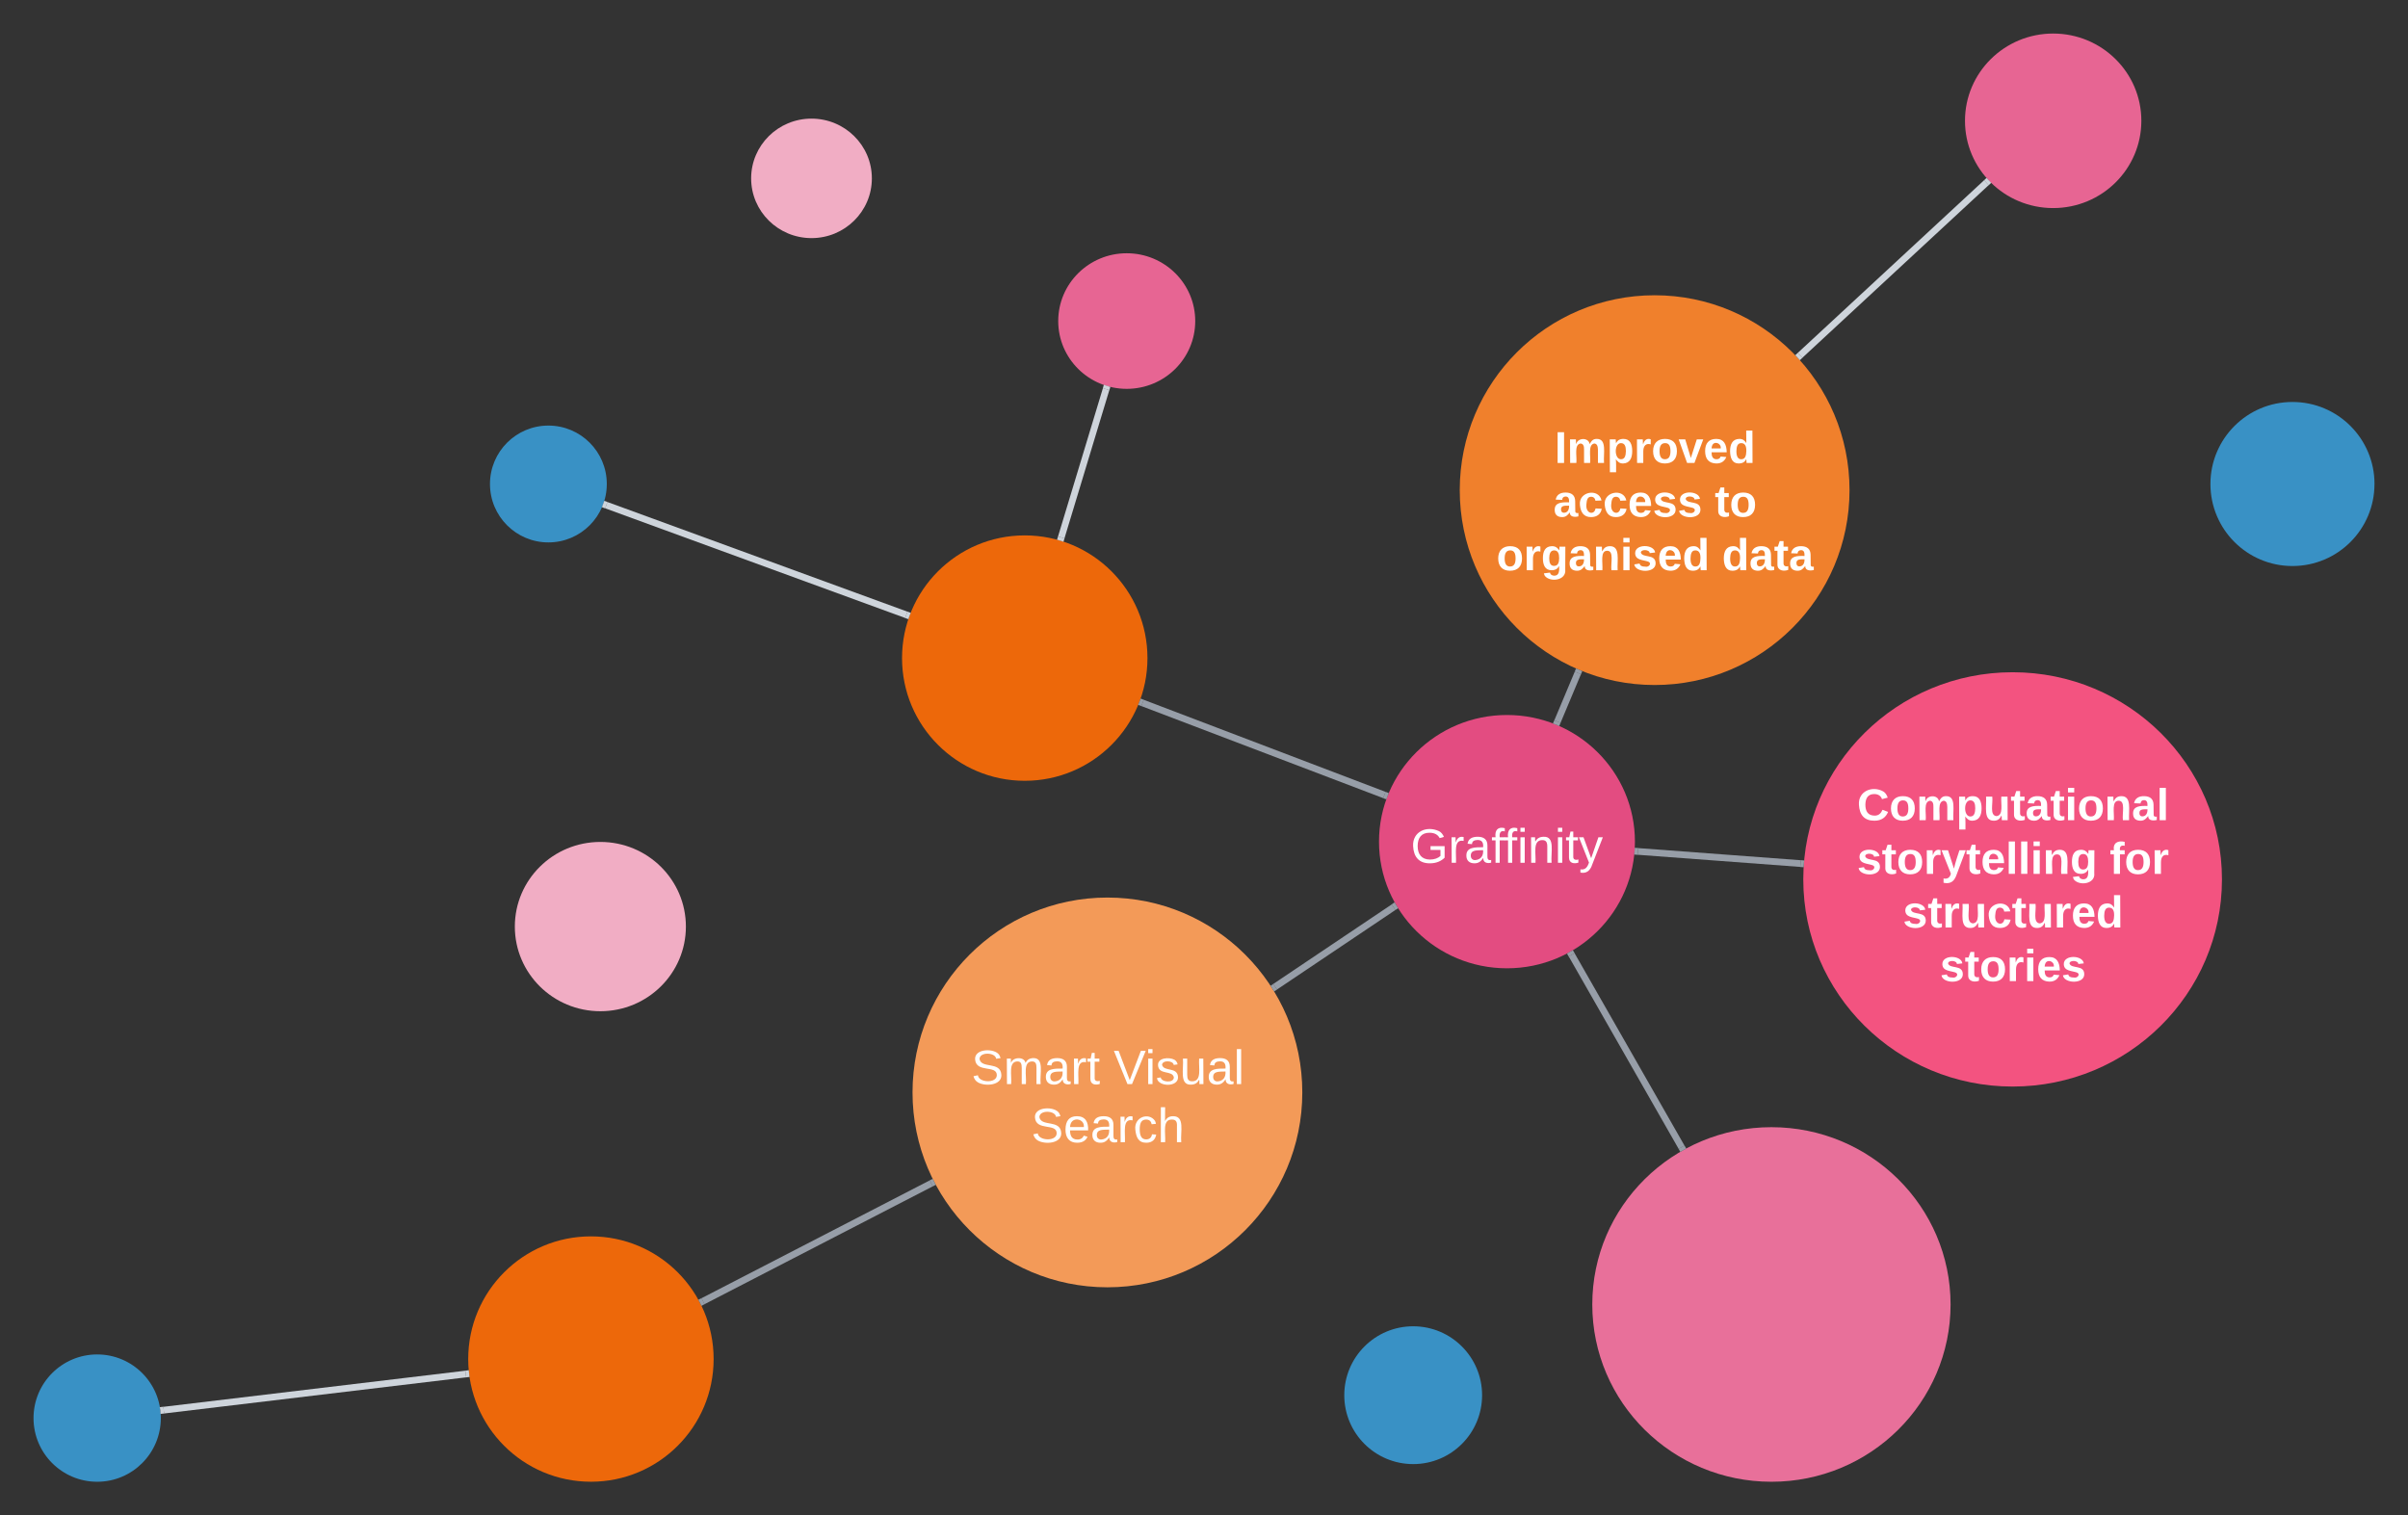
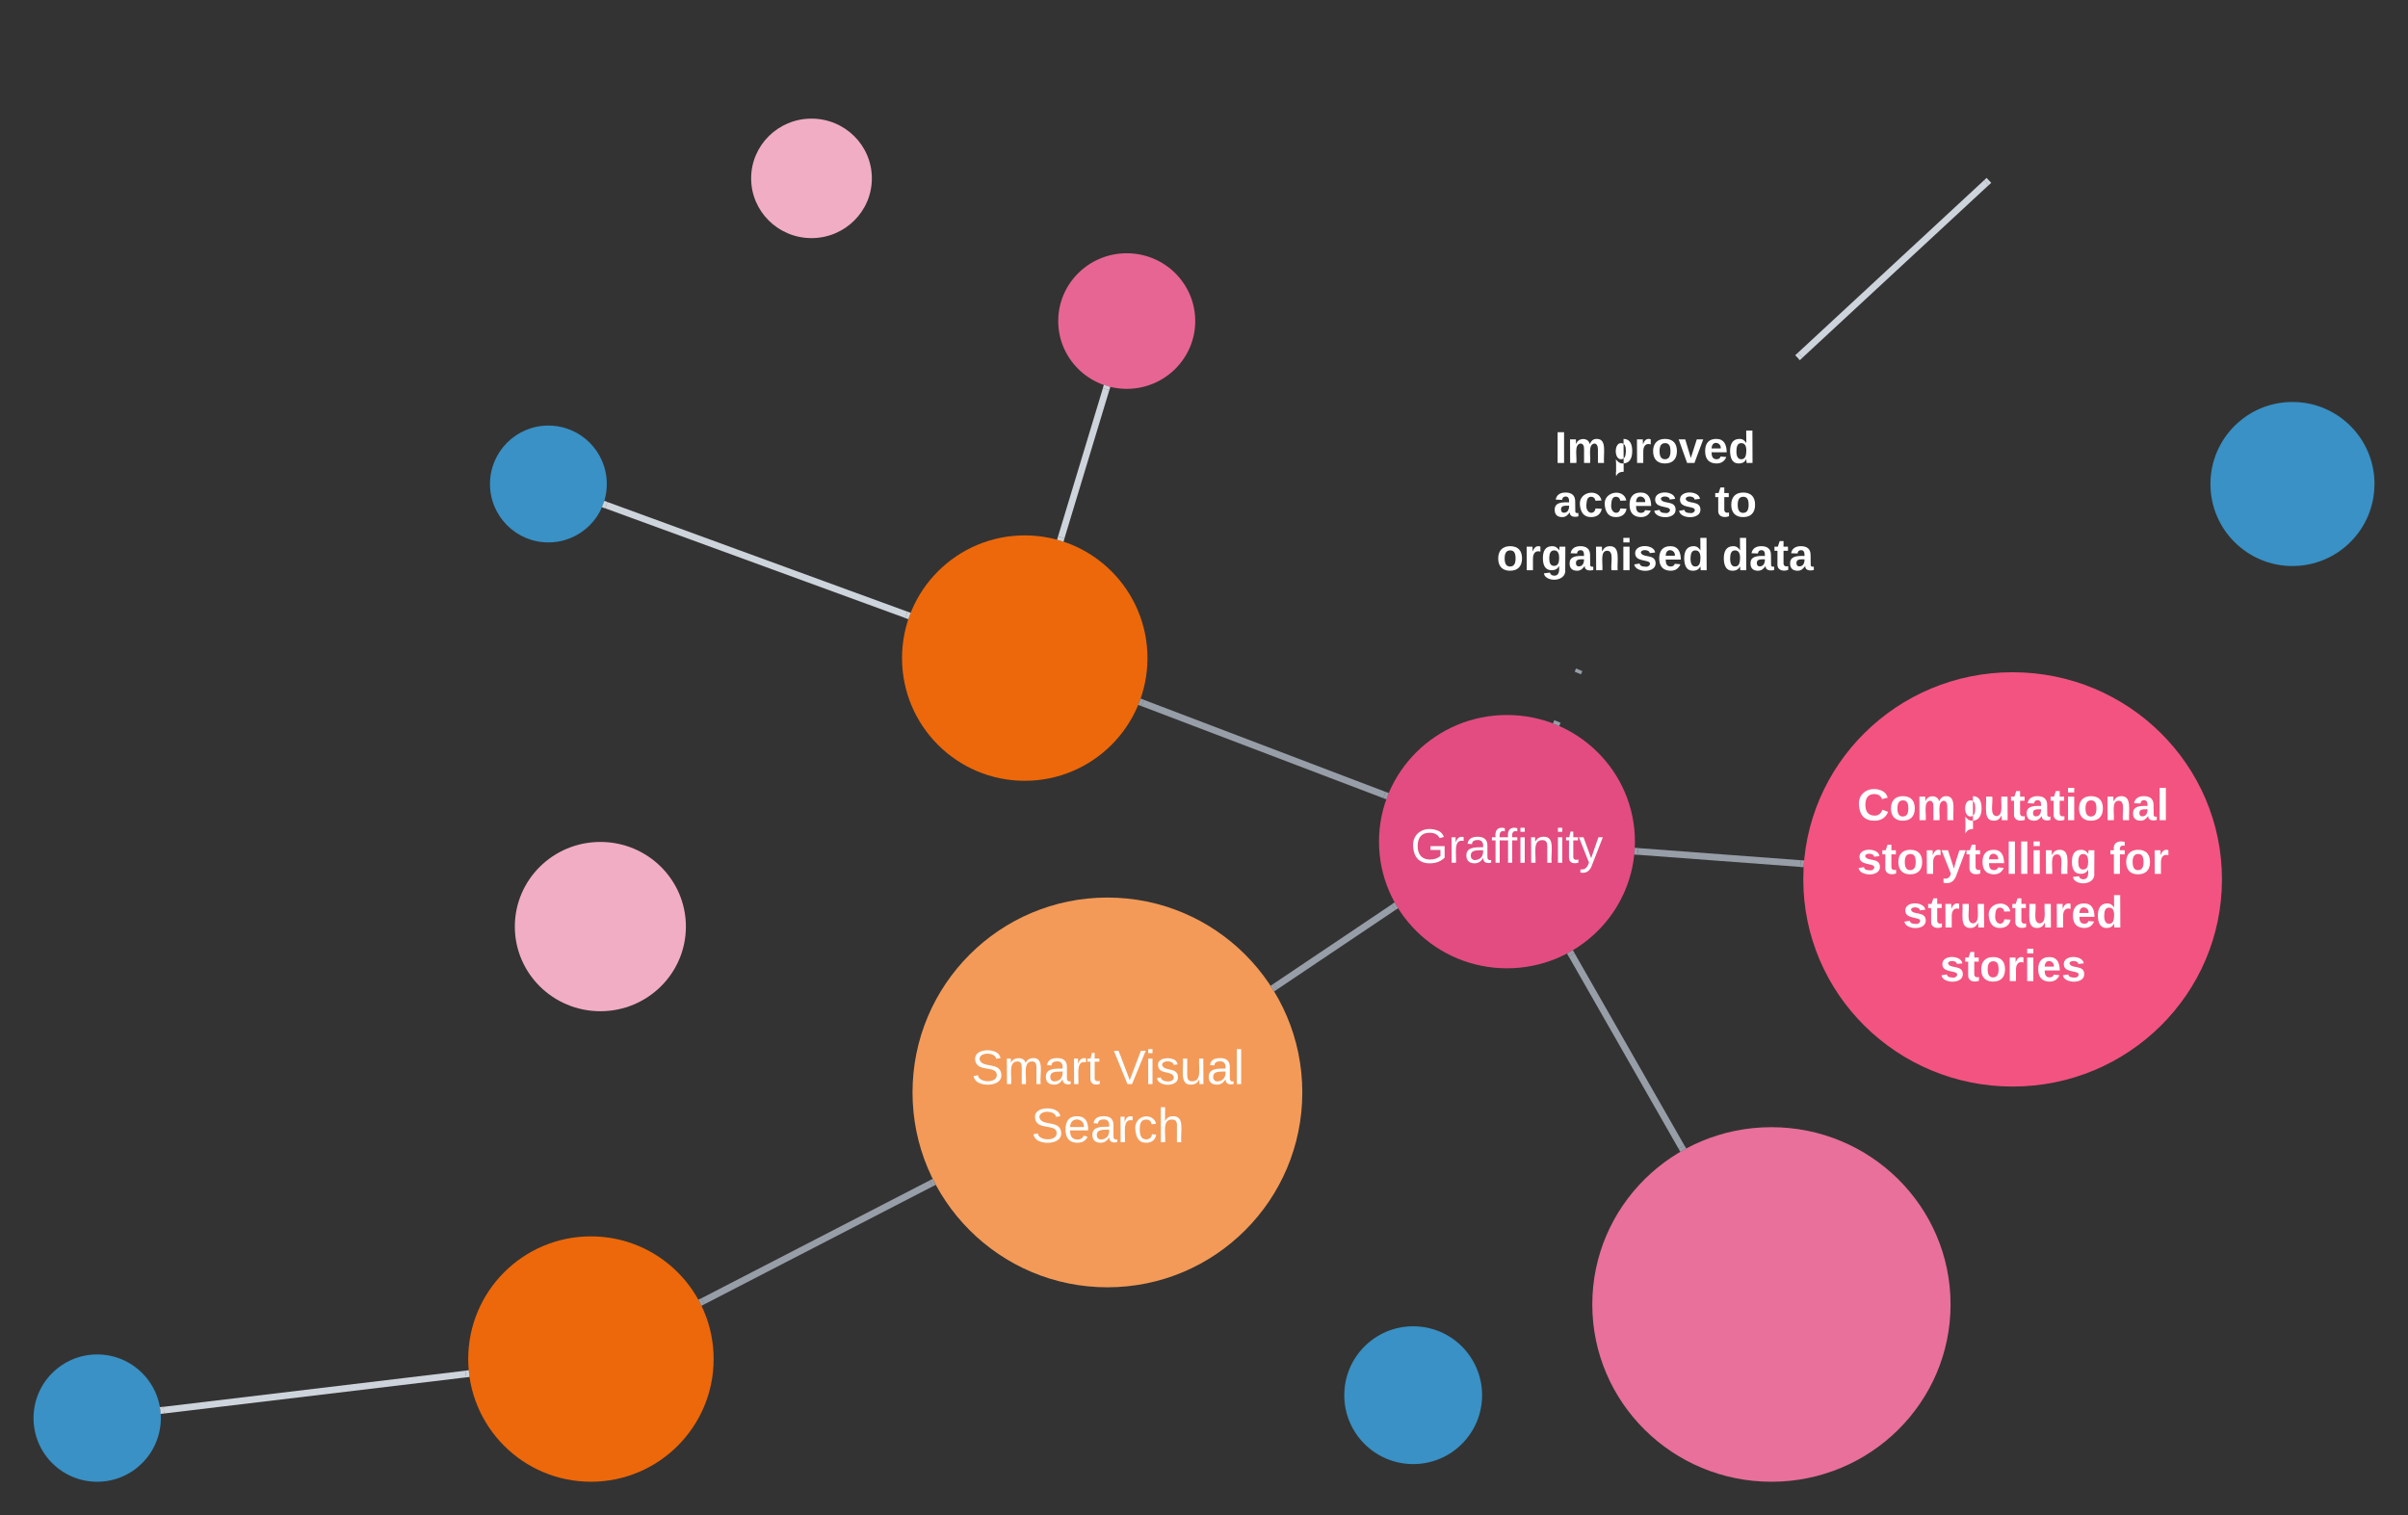
<svg xmlns="http://www.w3.org/2000/svg" xmlns:ns1="lucid" xmlns:xlink="http://www.w3.org/1999/xlink" width="1436.6" height="904.08">
  <rect width="100%" height="100%" fill="#333333" stroke="none" />
  <g transform="translate(-157.451 160.833)" ns1:page-tab-id="0_0">
    <path d="M842.02 231.8c0 40.44-32.78 73.22-73.2 73.22-40.44 0-73.22-32.78-73.22-73.2 0-40.44 32.78-73.22 73.2-73.22 40.44 0 73.22 32.78 73.22 73.2z" stroke="#000" stroke-opacity="0" fill="#ed680a" />
    <path d="M934.4 490.95c0 64.2-52.05 116.27-116.27 116.27-64.2 0-116.27-52.06-116.27-116.27 0-64.22 52.06-116.27 116.27-116.27 64.22 0 116.27 52.05 116.27 116.27z" stroke="#000" stroke-opacity="0" fill="#f39a58" />
-     <path d="M1260.87 131.6c0 64.2-52.06 116.27-116.27 116.27-64.2 0-116.27-52.06-116.27-116.27 0-64.22 52.06-116.27 116.27-116.27 64.2 0 116.27 52.05 116.27 116.27z" stroke="#000" stroke-opacity="0" fill="#f0802c" />
    <path d="M583.2 650.03c0 40.44-32.78 73.2-73.2 73.2-40.44 0-73.22-32.76-73.22-73.2 0-40.43 32.78-73.2 73.2-73.2 40.44 0 73.22 32.77 73.22 73.2z" stroke="#000" stroke-opacity="0" fill="#ed680a" />
    <path d="M1132.84 341.33c0 41.73-34.18 75.56-76.34 75.56-42.16 0-76.34-33.84-76.34-75.57 0-41.73 34.18-75.56 76.34-75.56 42.16 0 76.34 33.83 76.34 75.56z" stroke="#000" stroke-opacity="0" fill="#e34c81" />
-     <path d="M1434.97-88.76c0 28.76-23.55 52.07-52.6 52.07-29.07 0-52.62-23.3-52.62-52.06s23.55-52.07 52.6-52.07c29.07 0 52.62 23.3 52.62 52.07z" stroke="#000" stroke-opacity="0" fill="#e76593" />
    <path d="M1483.06 363.85c0 68.26-55.9 123.6-124.88 123.6-68.97 0-124.9-55.34-124.9-123.6 0-68.27 55.93-123.6 124.9-123.6s124.88 55.33 124.88 123.6z" stroke="#000" stroke-opacity="0" fill="#f35380" />
    <path d="M1321.15 617.47c0 58.42-47.85 105.77-106.87 105.77-59.03 0-106.88-47.35-106.88-105.77 0-58.42 47.85-105.78 106.88-105.78 59.02 0 106.87 47.35 106.87 105.77z" stroke="#000" stroke-opacity="0" fill="#e8709a" />
    <path d="M566.65 392c0 27.9-22.84 50.5-51.03 50.5-28.18 0-51.02-22.6-51.02-50.5s22.84-50.5 51.02-50.5c28.2 0 51.03 22.6 51.03 50.5zM677.6-54.4c0 19.67-16.12 35.63-36 35.63-19.9 0-36.02-15.96-36.02-35.64 0-19.7 16.12-35.65 36-35.65 19.9 0 36.02 15.95 36.02 35.64z" stroke="#000" stroke-opacity="0" fill="#f1adc4" />
    <path d="M870.52 30.72c0 22.34-18.3 40.45-40.87 40.45-22.57 0-40.87-18.1-40.87-40.45 0-22.34 18.3-40.45 40.87-40.45 22.57 0 40.87 18.1 40.87 40.45z" stroke="#000" stroke-opacity="0" fill="#e76593" />
    <path d="M1574.05 127.94c0 27.03-21.9 48.94-48.94 48.94-27.02 0-48.93-21.9-48.93-48.94 0-27.03 21.9-48.94 48.94-48.94s48.95 21.9 48.95 48.94zM1041.66 671.6c0 22.7-18.4 41.1-41.1 41.1-22.72 0-41.12-18.4-41.12-41.1 0-22.7 18.4-41.12 41.1-41.12 22.7 0 41.12 18.4 41.12 41.12zM253.4 685.26c0 20.98-17 37.98-37.97 37.98s-37.98-17-37.98-37.98c0-20.97 17-37.98 37.98-37.98 20.98 0 37.98 17 37.98 37.98zM519.46 127.94c0 19.25-15.6 34.85-34.84 34.85-19.25 0-34.85-15.6-34.85-34.86 0-19.24 15.6-34.85 34.85-34.85 19.24 0 34.84 15.6 34.84 34.84z" stroke="#000" stroke-opacity="0" fill="#3991c5" />
    <path d="M839.08 258.56l144.3 54.94" stroke="#979ea8" stroke-width="4" fill="none" />
    <path d="M839.84 256.7l-1.42 3.75-1.94-.74 1.33-3.37.12-.35zM986 312.35l-.16.32-1.28 3.4-1.93-.72 1.43-3.74z" stroke="#979ea8" stroke-width=".05" fill="#979ea8" />
    <path d="M1134.6 347.16l97.07 7.25" stroke="#979ea8" stroke-width="4" fill="none" />
    <path d="M1134.8 345.17l-.3 4-2.1-.17.28-2.7.04-1.28zM1233.82 352.56l-.1.9-.2 3.1-2.05-.16.3-4z" stroke="#979ea8" stroke-width=".05" fill="#979ea8" />
    <path d="M988.85 380.43l-70.67 47.47" stroke="#979ea8" stroke-width="4" fill="none" />
    <path d="M990.14 378.72l1.43 2.3-1.65 1.1-2.23-3.33 1.83-1.24zM919.34 429.53l-1.76 1.18-2.12-3.38 1.65-1.1z" stroke="#979ea8" stroke-width=".05" fill="#979ea8" />
    <path d="M1095.07 408.83l65.6 114.83" stroke="#979ea8" stroke-width="4" fill="none" />
    <path d="M1096.83 407.88l-3.47 2-1.02-1.8 1.74-1 .78-.4.6-.38.35-.2zM1163.42 524.42l-.22.1-3.26 1.87-1.02-1.8 3.47-1.98z" stroke="#979ea8" stroke-width=".05" fill="#979ea8" />
-     <path d="M1098.8 240.65l-12.2 29.06" stroke="#979ea8" stroke-width="4" fill="none" />
    <path d="M1100.74 239.3l.68.27-.8 1.9-3.7-1.55.8-1.9zM1088.45 270.43l-.8 1.94-1.68-.76-2.03-.76.82-1.96z" stroke="#979ea8" stroke-width=".05" fill="#979ea8" />
    <path d="M1231.33 51.2l111.2-103.05" stroke="#ced4db" stroke-width="4" fill="none" />
    <path d="M1232.73 52.64l-1.52 1.42-1.8-2.02-.9-.92 1.5-1.4zM1345.38-51.76l-1.53 1.4-2.7-2.92 1.47-1.37z" stroke="#ced4db" stroke-width=".05" fill="#ced4db" />
    <path d="M519.15 140.56L698.17 206" stroke="#ced4db" stroke-width="4" fill="none" />
    <path d="M519.9 138.7l-1.4 3.76-1.93-.7 1.4-3.76zM700.78 204.82l-.97 2.46-.4 1.3-1.97-.73 1.38-3.76z" stroke="#ced4db" stroke-width=".05" fill="#ced4db" />
    <path d="M817.36 71.33l-26.78 88.5" stroke="#ced4db" stroke-width="4" fill="none" />
    <path d="M819.62 69.95l.24.04-.6 1.96-3.83-1.16.6-2zM792.5 160.37l-.6 2-3.3-1.06-.5-.12.6-1.97z" stroke="#ced4db" stroke-width=".05" fill="#ced4db" />
    <path d="M713.04 545.2l-136.2 70.33" stroke="#979ea8" stroke-width="4" fill="none" />
    <path d="M715.73 546.06l-1.82.94-1.82-3.55 1.83-.94zM577.8 617.28l-1.9.97-.87-1.85-.95-1.7 1.88-.98z" stroke="#979ea8" stroke-width=".05" fill="#979ea8" />
    <path d="M435.34 658.96l-180.22 21.56" stroke="#ced4db" stroke-width="4" fill="none" />
    <path d="M437.46 660.1l.1.6-2.04.25-.47-3.97 2.07-.24zM255.4 682.5l-2.14.25-.14-2.18-.34-1.8 2.15-.24z" stroke="#ced4db" stroke-width=".05" fill="#ced4db" />
    <path d="M701.86 463.88a6 6 0 0 1 6-6H928.4a6 6 0 0 1 6 6v67.33a6 6 0 0 1-6 6H707.86a6 6 0 0 1-6-6z" stroke="#000" stroke-opacity="0" fill="#fff" fill-opacity="0" />
    <use xlink:href="#a" transform="matrix(1,0,0,1,706.861,462.879) translate(30.09 23.111)" />
    <use xlink:href="#b" transform="matrix(1,0,0,1,706.861,462.879) translate(114.991 23.111)" />
    <use xlink:href="#c" transform="matrix(1,0,0,1,706.861,462.879) translate(65.799 57.778)" />
    <path d="M1241.9 303.86a6 6 0 0 1 6-6h220.55a6 6 0 0 1 6 6v136.67a6 6 0 0 1-6 6H1247.9a6 6 0 0 1-6-6z" stroke="#000" stroke-opacity="0" fill="#fff" fill-opacity="0" />
    <use xlink:href="#d" transform="matrix(1,0,0,1,1246.906,302.861) translate(18.463 25.677)" />
    <use xlink:href="#e" transform="matrix(1,0,0,1,1246.906,302.861) translate(18.426 57.677)" />
    <use xlink:href="#f" transform="matrix(1,0,0,1,1246.906,302.861) translate(169.167 57.677)" />
    <use xlink:href="#g" transform="matrix(1,0,0,1,1246.906,302.861) translate(45.759 89.677)" />
    <use xlink:href="#h" transform="matrix(1,0,0,1,1246.906,302.861) translate(67.87 121.677)" />
    <path d="M1028.33 73.34a6 6 0 0 1 6-6h220.54a6 6 0 0 1 6 6V210a6 6 0 0 1-6 6h-220.54a6 6 0 0 1-6-6z" stroke="#000" stroke-opacity="0" fill="#fff" fill-opacity="0" />
    <g>
      <use xlink:href="#i" transform="matrix(1,0,0,1,1033.331,72.342) translate(51.611 43.052)" />
      <use xlink:href="#j" transform="matrix(1,0,0,1,1033.331,72.342) translate(50.833 75.052)" />
      <use xlink:href="#k" transform="matrix(1,0,0,1,1033.331,72.342) translate(147.13 75.052)" />
      <use xlink:href="#l" transform="matrix(1,0,0,1,1033.331,72.342) translate(16.907 107.052)" />
      <use xlink:href="#m" transform="matrix(1,0,0,1,1033.331,72.342) translate(151.426 107.052)" />
    </g>
    <path d="M959.44 321.14a6 6 0 0 1 6-6h181.86a6 6 0 0 1 6 6v54.14a6 6 0 0 1-6 6H965.44a6 6 0 0 1-6-6z" stroke="#000" stroke-opacity="0" fill="#fff" fill-opacity="0" />
    <g>
      <use xlink:href="#n" transform="matrix(1,0,0,1,964.436,320.136) translate(34.623 33.799)" />
    </g>
    <defs>
      <path fill="#fff" d="M185-189c-5-48-123-54-124 2 14 75 158 14 163 119 3 78-121 87-175 55-17-10-28-26-33-46l33-7c5 56 141 63 141-1 0-78-155-14-162-118-5-82 145-84 179-34 5 7 8 16 11 25" id="o" />
      <path fill="#fff" d="M210-169c-67 3-38 105-44 169h-31v-121c0-29-5-50-35-48C34-165 62-65 56 0H25l-1-190h30c1 10-1 24 2 32 10-44 99-50 107 0 11-21 27-35 58-36 85-2 47 119 55 194h-31v-121c0-29-5-49-35-48" id="p" />
      <path fill="#fff" d="M141-36C126-15 110 5 73 4 37 3 15-17 15-53c-1-64 63-63 125-63 3-35-9-54-41-54-24 1-41 7-42 31l-33-3c5-37 33-52 76-52 45 0 72 20 72 64v82c-1 20 7 32 28 27v20c-31 9-61-2-59-35zM48-53c0 20 12 33 32 33 41-3 63-29 60-74-43 2-92-5-92 41" id="q" />
      <path fill="#fff" d="M114-163C36-179 61-72 57 0H25l-1-190h30c1 12-1 29 2 39 6-27 23-49 58-41v29" id="r" />
      <path fill="#fff" d="M59-47c-2 24 18 29 38 22v24C64 9 27 4 27-40v-127H5v-23h24l9-43h21v43h35v23H59v120" id="s" />
      <g id="a">
        <use transform="matrix(0.08,0,0,0.08,0,0)" xlink:href="#o" />
        <use transform="matrix(0.08,0,0,0.08,19.259,0)" xlink:href="#p" />
        <use transform="matrix(0.08,0,0,0.08,43.253,0)" xlink:href="#q" />
        <use transform="matrix(0.08,0,0,0.08,59.302,0)" xlink:href="#r" />
        <use transform="matrix(0.08,0,0,0.08,68.852,0)" xlink:href="#s" />
      </g>
      <path fill="#fff" d="M137 0h-34L2-248h35l83 218 83-218h36" id="t" />
      <path fill="#fff" d="M24-231v-30h32v30H24zM24 0v-190h32V0H24" id="u" />
      <path fill="#fff" d="M135-143c-3-34-86-38-87 0 15 53 115 12 119 90S17 21 10-45l28-5c4 36 97 45 98 0-10-56-113-15-118-90-4-57 82-63 122-42 12 7 21 19 24 35" id="v" />
      <path fill="#fff" d="M84 4C-5 8 30-112 23-190h32v120c0 31 7 50 39 49 72-2 45-101 50-169h31l1 190h-30c-1-10 1-25-2-33-11 22-28 36-60 37" id="w" />
      <path fill="#fff" d="M24 0v-261h32V0H24" id="x" />
      <g id="b">
        <use transform="matrix(0.08,0,0,0.08,0,0)" xlink:href="#t" />
        <use transform="matrix(0.08,0,0,0.08,18.698,0)" xlink:href="#u" />
        <use transform="matrix(0.08,0,0,0.08,25.037,0)" xlink:href="#v" />
        <use transform="matrix(0.08,0,0,0.08,39.481,0)" xlink:href="#w" />
        <use transform="matrix(0.08,0,0,0.08,55.531,0)" xlink:href="#q" />
        <use transform="matrix(0.08,0,0,0.08,71.58,0)" xlink:href="#x" />
      </g>
      <path fill="#fff" d="M100-194c63 0 86 42 84 106H49c0 40 14 67 53 68 26 1 43-12 49-29l28 8c-11 28-37 45-77 45C44 4 14-33 15-96c1-61 26-98 85-98zm52 81c6-60-76-77-97-28-3 7-6 17-6 28h103" id="y" />
      <path fill="#fff" d="M96-169c-40 0-48 33-48 73s9 75 48 75c24 0 41-14 43-38l32 2c-6 37-31 61-74 61-59 0-76-41-82-99-10-93 101-131 147-64 4 7 5 14 7 22l-32 3c-4-21-16-35-41-35" id="z" />
      <path fill="#fff" d="M106-169C34-169 62-67 57 0H25v-261h32l-1 103c12-21 28-36 61-36 89 0 53 116 60 194h-32v-121c2-32-8-49-39-48" id="A" />
      <g id="c">
        <use transform="matrix(0.08,0,0,0.08,0,0)" xlink:href="#o" />
        <use transform="matrix(0.08,0,0,0.08,19.259,0)" xlink:href="#y" />
        <use transform="matrix(0.08,0,0,0.08,35.309,0)" xlink:href="#q" />
        <use transform="matrix(0.08,0,0,0.08,51.358,0)" xlink:href="#r" />
        <use transform="matrix(0.08,0,0,0.08,60.907,0)" xlink:href="#z" />
        <use transform="matrix(0.08,0,0,0.08,75.352,0)" xlink:href="#A" />
      </g>
      <path fill="#fff" d="M67-125c0 53 21 87 73 88 37 1 54-22 65-47l45 17C233-25 199 4 140 4 58 4 20-42 15-125 8-235 124-281 211-232c18 10 29 29 36 50l-46 12c-8-25-30-41-62-41-52 0-71 34-72 86" id="B" />
      <path fill="#fff" d="M110-194c64 0 96 36 96 99 0 64-35 99-97 99-61 0-95-36-95-99 0-62 34-99 96-99zm-1 164c35 0 45-28 45-65 0-40-10-65-43-65-34 0-45 26-45 65 0 36 10 65 43 65" id="C" />
      <path fill="#fff" d="M220-157c-53 9-28 100-34 157h-49v-107c1-27-5-49-29-50C55-147 81-57 75 0H25l-1-190h47c2 12-1 28 3 38 10-53 101-56 108 0 13-22 24-43 59-42 82 1 51 116 57 194h-49v-107c-1-25-5-48-29-50" id="D" />
-       <path fill="#fff" d="M135-194c53 0 70 44 70 98 0 56-19 98-73 100-31 1-45-17-59-34 3 33 2 69 2 105H25l-1-265h48c2 10 0 23 3 31 11-24 29-35 60-35zM114-30c33 0 39-31 40-66 0-38-9-64-40-64-56 0-55 130 0 130" id="E" />
+       <path fill="#fff" d="M135-194c53 0 70 44 70 98 0 56-19 98-73 100-31 1-45-17-59-34 3 33 2 69 2 105H25h48c2 10 0 23 3 31 11-24 29-35 60-35zM114-30c33 0 39-31 40-66 0-38-9-64-40-64-56 0-55 130 0 130" id="E" />
      <path fill="#fff" d="M85 4C-2 5 27-109 22-190h50c7 57-23 150 33 157 60-5 35-97 40-157h50l1 190h-47c-2-12 1-28-3-38-12 25-28 42-61 42" id="F" />
      <path fill="#fff" d="M115-3C79 11 28 4 28-45v-112H4v-33h27l15-45h31v45h36v33H77v99c-1 23 16 31 38 25v30" id="G" />
      <path fill="#fff" d="M133-34C117-15 103 5 69 4 32 3 11-16 11-54c-1-60 55-63 116-61 1-26-3-47-28-47-18 1-26 9-28 27l-52-2c7-38 36-58 82-57s74 22 75 68l1 82c-1 14 12 18 25 15v27c-30 8-71 5-69-32zm-48 3c29 0 43-24 42-57-32 0-66-3-65 30 0 17 8 27 23 27" id="H" />
      <path fill="#fff" d="M25-224v-37h50v37H25zM25 0v-190h50V0H25" id="I" />
      <path fill="#fff" d="M135-194c87-1 58 113 63 194h-50c-7-57 23-157-34-157-59 0-34 97-39 157H25l-1-190h47c2 12-1 28 3 38 12-26 28-41 61-42" id="J" />
      <path fill="#fff" d="M25 0v-261h50V0H25" id="K" />
      <g id="d">
        <use transform="matrix(0.074,0,0,0.074,0,0)" xlink:href="#B" />
        <use transform="matrix(0.074,0,0,0.074,19.185,0)" xlink:href="#C" />
        <use transform="matrix(0.074,0,0,0.074,35.407,0)" xlink:href="#D" />
        <use transform="matrix(0.074,0,0,0.074,59.111,0)" xlink:href="#E" />
        <use transform="matrix(0.074,0,0,0.074,75.333,0)" xlink:href="#F" />
        <use transform="matrix(0.074,0,0,0.074,91.556,0)" xlink:href="#G" />
        <use transform="matrix(0.074,0,0,0.074,100.37,0)" xlink:href="#H" />
        <use transform="matrix(0.074,0,0,0.074,115.185,0)" xlink:href="#G" />
        <use transform="matrix(0.074,0,0,0.074,124,0)" xlink:href="#I" />
        <use transform="matrix(0.074,0,0,0.074,131.407,0)" xlink:href="#C" />
        <use transform="matrix(0.074,0,0,0.074,147.63,0)" xlink:href="#J" />
        <use transform="matrix(0.074,0,0,0.074,163.852,0)" xlink:href="#H" />
        <use transform="matrix(0.074,0,0,0.074,178.667,0)" xlink:href="#K" />
      </g>
      <path fill="#fff" d="M137-138c1-29-70-34-71-4 15 46 118 7 119 86 1 83-164 76-172 9l43-7c4 19 20 25 44 25 33 8 57-30 24-41C81-84 22-81 20-136c-2-80 154-74 161-7" id="L" />
      <path fill="#fff" d="M135-150c-39-12-60 13-60 57V0H25l-1-190h47c2 13-1 29 3 40 6-28 27-53 61-41v41" id="M" />
      <path fill="#fff" d="M123 10C108 53 80 86 19 72V37c35 8 53-11 59-39L3-190h52l48 148c12-52 28-100 44-148h51" id="N" />
      <path fill="#fff" d="M185-48c-13 30-37 53-82 52C43 2 14-33 14-96s30-98 90-98c62 0 83 45 84 108H66c0 31 8 55 39 56 18 0 30-7 34-22zm-45-69c5-46-57-63-70-21-2 6-4 13-4 21h74" id="O" />
      <path fill="#fff" d="M195-6C206 82 75 100 31 46c-4-6-6-13-8-21l49-6c3 16 16 24 34 25 40 0 42-37 40-79-11 22-30 35-61 35-53 0-70-43-70-97 0-56 18-96 73-97 30 0 46 14 59 34l2-30h47zm-90-29c32 0 41-27 41-63 0-35-9-62-40-62-32 0-39 29-40 63 0 36 9 62 39 62" id="P" />
      <g id="e">
        <use transform="matrix(0.074,0,0,0.074,0,0)" xlink:href="#L" />
        <use transform="matrix(0.074,0,0,0.074,14.815,0)" xlink:href="#G" />
        <use transform="matrix(0.074,0,0,0.074,23.63,0)" xlink:href="#C" />
        <use transform="matrix(0.074,0,0,0.074,39.852,0)" xlink:href="#M" />
        <use transform="matrix(0.074,0,0,0.074,50.222,0)" xlink:href="#N" />
        <use transform="matrix(0.074,0,0,0.074,65.037,0)" xlink:href="#G" />
        <use transform="matrix(0.074,0,0,0.074,73.852,0)" xlink:href="#O" />
        <use transform="matrix(0.074,0,0,0.074,88.667,0)" xlink:href="#K" />
        <use transform="matrix(0.074,0,0,0.074,96.074,0)" xlink:href="#K" />
        <use transform="matrix(0.074,0,0,0.074,103.481,0)" xlink:href="#I" />
        <use transform="matrix(0.074,0,0,0.074,110.889,0)" xlink:href="#J" />
        <use transform="matrix(0.074,0,0,0.074,127.111,0)" xlink:href="#P" />
      </g>
      <path fill="#fff" d="M121-226c-27-7-43 5-38 36h38v33H83V0H34v-157H6v-33h28c-9-59 32-81 87-68v32" id="Q" />
      <g id="f">
        <use transform="matrix(0.074,0,0,0.074,0,0)" xlink:href="#Q" />
        <use transform="matrix(0.074,0,0,0.074,8.815,0)" xlink:href="#C" />
        <use transform="matrix(0.074,0,0,0.074,25.037,0)" xlink:href="#M" />
      </g>
      <path fill="#fff" d="M190-63c-7 42-38 67-86 67-59 0-84-38-90-98-12-110 154-137 174-36l-49 2c-2-19-15-32-35-32-30 0-35 28-38 64-6 74 65 87 74 30" id="R" />
      <path fill="#fff" d="M88-194c31-1 46 15 58 34l-1-101h50l1 261h-48c-2-10 0-23-3-31C134-8 116 4 84 4 32 4 16-41 15-95c0-56 19-97 73-99zm17 164c33 0 40-30 41-66 1-37-9-64-41-64s-38 30-39 65c0 43 13 65 39 65" id="S" />
      <g id="g">
        <use transform="matrix(0.074,0,0,0.074,0,0)" xlink:href="#L" />
        <use transform="matrix(0.074,0,0,0.074,14.815,0)" xlink:href="#G" />
        <use transform="matrix(0.074,0,0,0.074,23.63,0)" xlink:href="#M" />
        <use transform="matrix(0.074,0,0,0.074,34,0)" xlink:href="#F" />
        <use transform="matrix(0.074,0,0,0.074,50.222,0)" xlink:href="#R" />
        <use transform="matrix(0.074,0,0,0.074,65.037,0)" xlink:href="#G" />
        <use transform="matrix(0.074,0,0,0.074,73.852,0)" xlink:href="#F" />
        <use transform="matrix(0.074,0,0,0.074,90.074,0)" xlink:href="#M" />
        <use transform="matrix(0.074,0,0,0.074,100.444,0)" xlink:href="#O" />
        <use transform="matrix(0.074,0,0,0.074,115.259,0)" xlink:href="#S" />
      </g>
      <g id="h">
        <use transform="matrix(0.074,0,0,0.074,0,0)" xlink:href="#L" />
        <use transform="matrix(0.074,0,0,0.074,14.815,0)" xlink:href="#G" />
        <use transform="matrix(0.074,0,0,0.074,23.63,0)" xlink:href="#C" />
        <use transform="matrix(0.074,0,0,0.074,39.852,0)" xlink:href="#M" />
        <use transform="matrix(0.074,0,0,0.074,50.222,0)" xlink:href="#I" />
        <use transform="matrix(0.074,0,0,0.074,57.63,0)" xlink:href="#O" />
        <use transform="matrix(0.074,0,0,0.074,72.444,0)" xlink:href="#L" />
      </g>
      <path fill="#fff" d="M24 0v-248h52V0H24" id="T" />
      <path fill="#fff" d="M128 0H69L1-190h53L99-40l48-150h52" id="U" />
      <g id="i">
        <use transform="matrix(0.074,0,0,0.074,0,0)" xlink:href="#T" />
        <use transform="matrix(0.074,0,0,0.074,7.407,0)" xlink:href="#D" />
        <use transform="matrix(0.074,0,0,0.074,31.111,0)" xlink:href="#E" />
        <use transform="matrix(0.074,0,0,0.074,47.333,0)" xlink:href="#M" />
        <use transform="matrix(0.074,0,0,0.074,57.704,0)" xlink:href="#C" />
        <use transform="matrix(0.074,0,0,0.074,73.926,0)" xlink:href="#U" />
        <use transform="matrix(0.074,0,0,0.074,88.741,0)" xlink:href="#O" />
        <use transform="matrix(0.074,0,0,0.074,103.556,0)" xlink:href="#S" />
      </g>
      <g id="j">
        <use transform="matrix(0.074,0,0,0.074,0,0)" xlink:href="#H" />
        <use transform="matrix(0.074,0,0,0.074,14.815,0)" xlink:href="#R" />
        <use transform="matrix(0.074,0,0,0.074,29.63,0)" xlink:href="#R" />
        <use transform="matrix(0.074,0,0,0.074,44.444,0)" xlink:href="#O" />
        <use transform="matrix(0.074,0,0,0.074,59.259,0)" xlink:href="#L" />
        <use transform="matrix(0.074,0,0,0.074,74.074,0)" xlink:href="#L" />
      </g>
      <g id="k">
        <use transform="matrix(0.074,0,0,0.074,0,0)" xlink:href="#G" />
        <use transform="matrix(0.074,0,0,0.074,8.815,0)" xlink:href="#C" />
      </g>
      <g id="l">
        <use transform="matrix(0.074,0,0,0.074,0,0)" xlink:href="#C" />
        <use transform="matrix(0.074,0,0,0.074,16.222,0)" xlink:href="#M" />
        <use transform="matrix(0.074,0,0,0.074,26.593,0)" xlink:href="#P" />
        <use transform="matrix(0.074,0,0,0.074,42.815,0)" xlink:href="#H" />
        <use transform="matrix(0.074,0,0,0.074,57.63,0)" xlink:href="#J" />
        <use transform="matrix(0.074,0,0,0.074,73.852,0)" xlink:href="#I" />
        <use transform="matrix(0.074,0,0,0.074,81.259,0)" xlink:href="#L" />
        <use transform="matrix(0.074,0,0,0.074,96.074,0)" xlink:href="#O" />
        <use transform="matrix(0.074,0,0,0.074,110.889,0)" xlink:href="#S" />
      </g>
      <g id="m">
        <use transform="matrix(0.074,0,0,0.074,0,0)" xlink:href="#S" />
        <use transform="matrix(0.074,0,0,0.074,16.222,0)" xlink:href="#H" />
        <use transform="matrix(0.074,0,0,0.074,31.037,0)" xlink:href="#G" />
        <use transform="matrix(0.074,0,0,0.074,39.852,0)" xlink:href="#H" />
      </g>
      <path fill="#fff" d="M143 4C61 4 22-44 18-125c-5-107 100-154 193-111 17 8 29 25 37 43l-32 9c-13-25-37-40-76-40-61 0-88 39-88 99 0 61 29 100 91 101 35 0 62-11 79-27v-45h-74v-28h105v86C228-13 192 4 143 4" id="V" />
      <path fill="#fff" d="M101-234c-31-9-42 10-38 44h38v23H63V0H32v-167H5v-23h27c-7-52 17-82 69-68v24" id="W" />
      <path fill="#fff" d="M117-194c89-4 53 116 60 194h-32v-121c0-31-8-49-39-48C34-167 62-67 57 0H25l-1-190h30c1 10-1 24 2 32 11-22 29-35 61-36" id="X" />
      <path fill="#fff" d="M179-190L93 31C79 59 56 82 12 73V49c39 6 53-20 64-50L1-190h34L92-34l54-156h33" id="Y" />
      <g id="n">
        <use transform="matrix(0.08,0,0,0.08,0,0)" xlink:href="#V" />
        <use transform="matrix(0.08,0,0,0.08,22.469,0)" xlink:href="#r" />
        <use transform="matrix(0.08,0,0,0.08,32.019,0)" xlink:href="#q" />
        <use transform="matrix(0.08,0,0,0.08,48.068,0)" xlink:href="#W" />
        <use transform="matrix(0.08,0,0,0.08,55.531,0)" xlink:href="#W" />
        <use transform="matrix(0.08,0,0,0.08,63.556,0)" xlink:href="#u" />
        <use transform="matrix(0.08,0,0,0.08,69.895,0)" xlink:href="#X" />
        <use transform="matrix(0.08,0,0,0.08,85.944,0)" xlink:href="#u" />
        <use transform="matrix(0.08,0,0,0.08,92.284,0)" xlink:href="#s" />
        <use transform="matrix(0.08,0,0,0.08,100.309,0)" xlink:href="#Y" />
      </g>
    </defs>
  </g>
</svg>